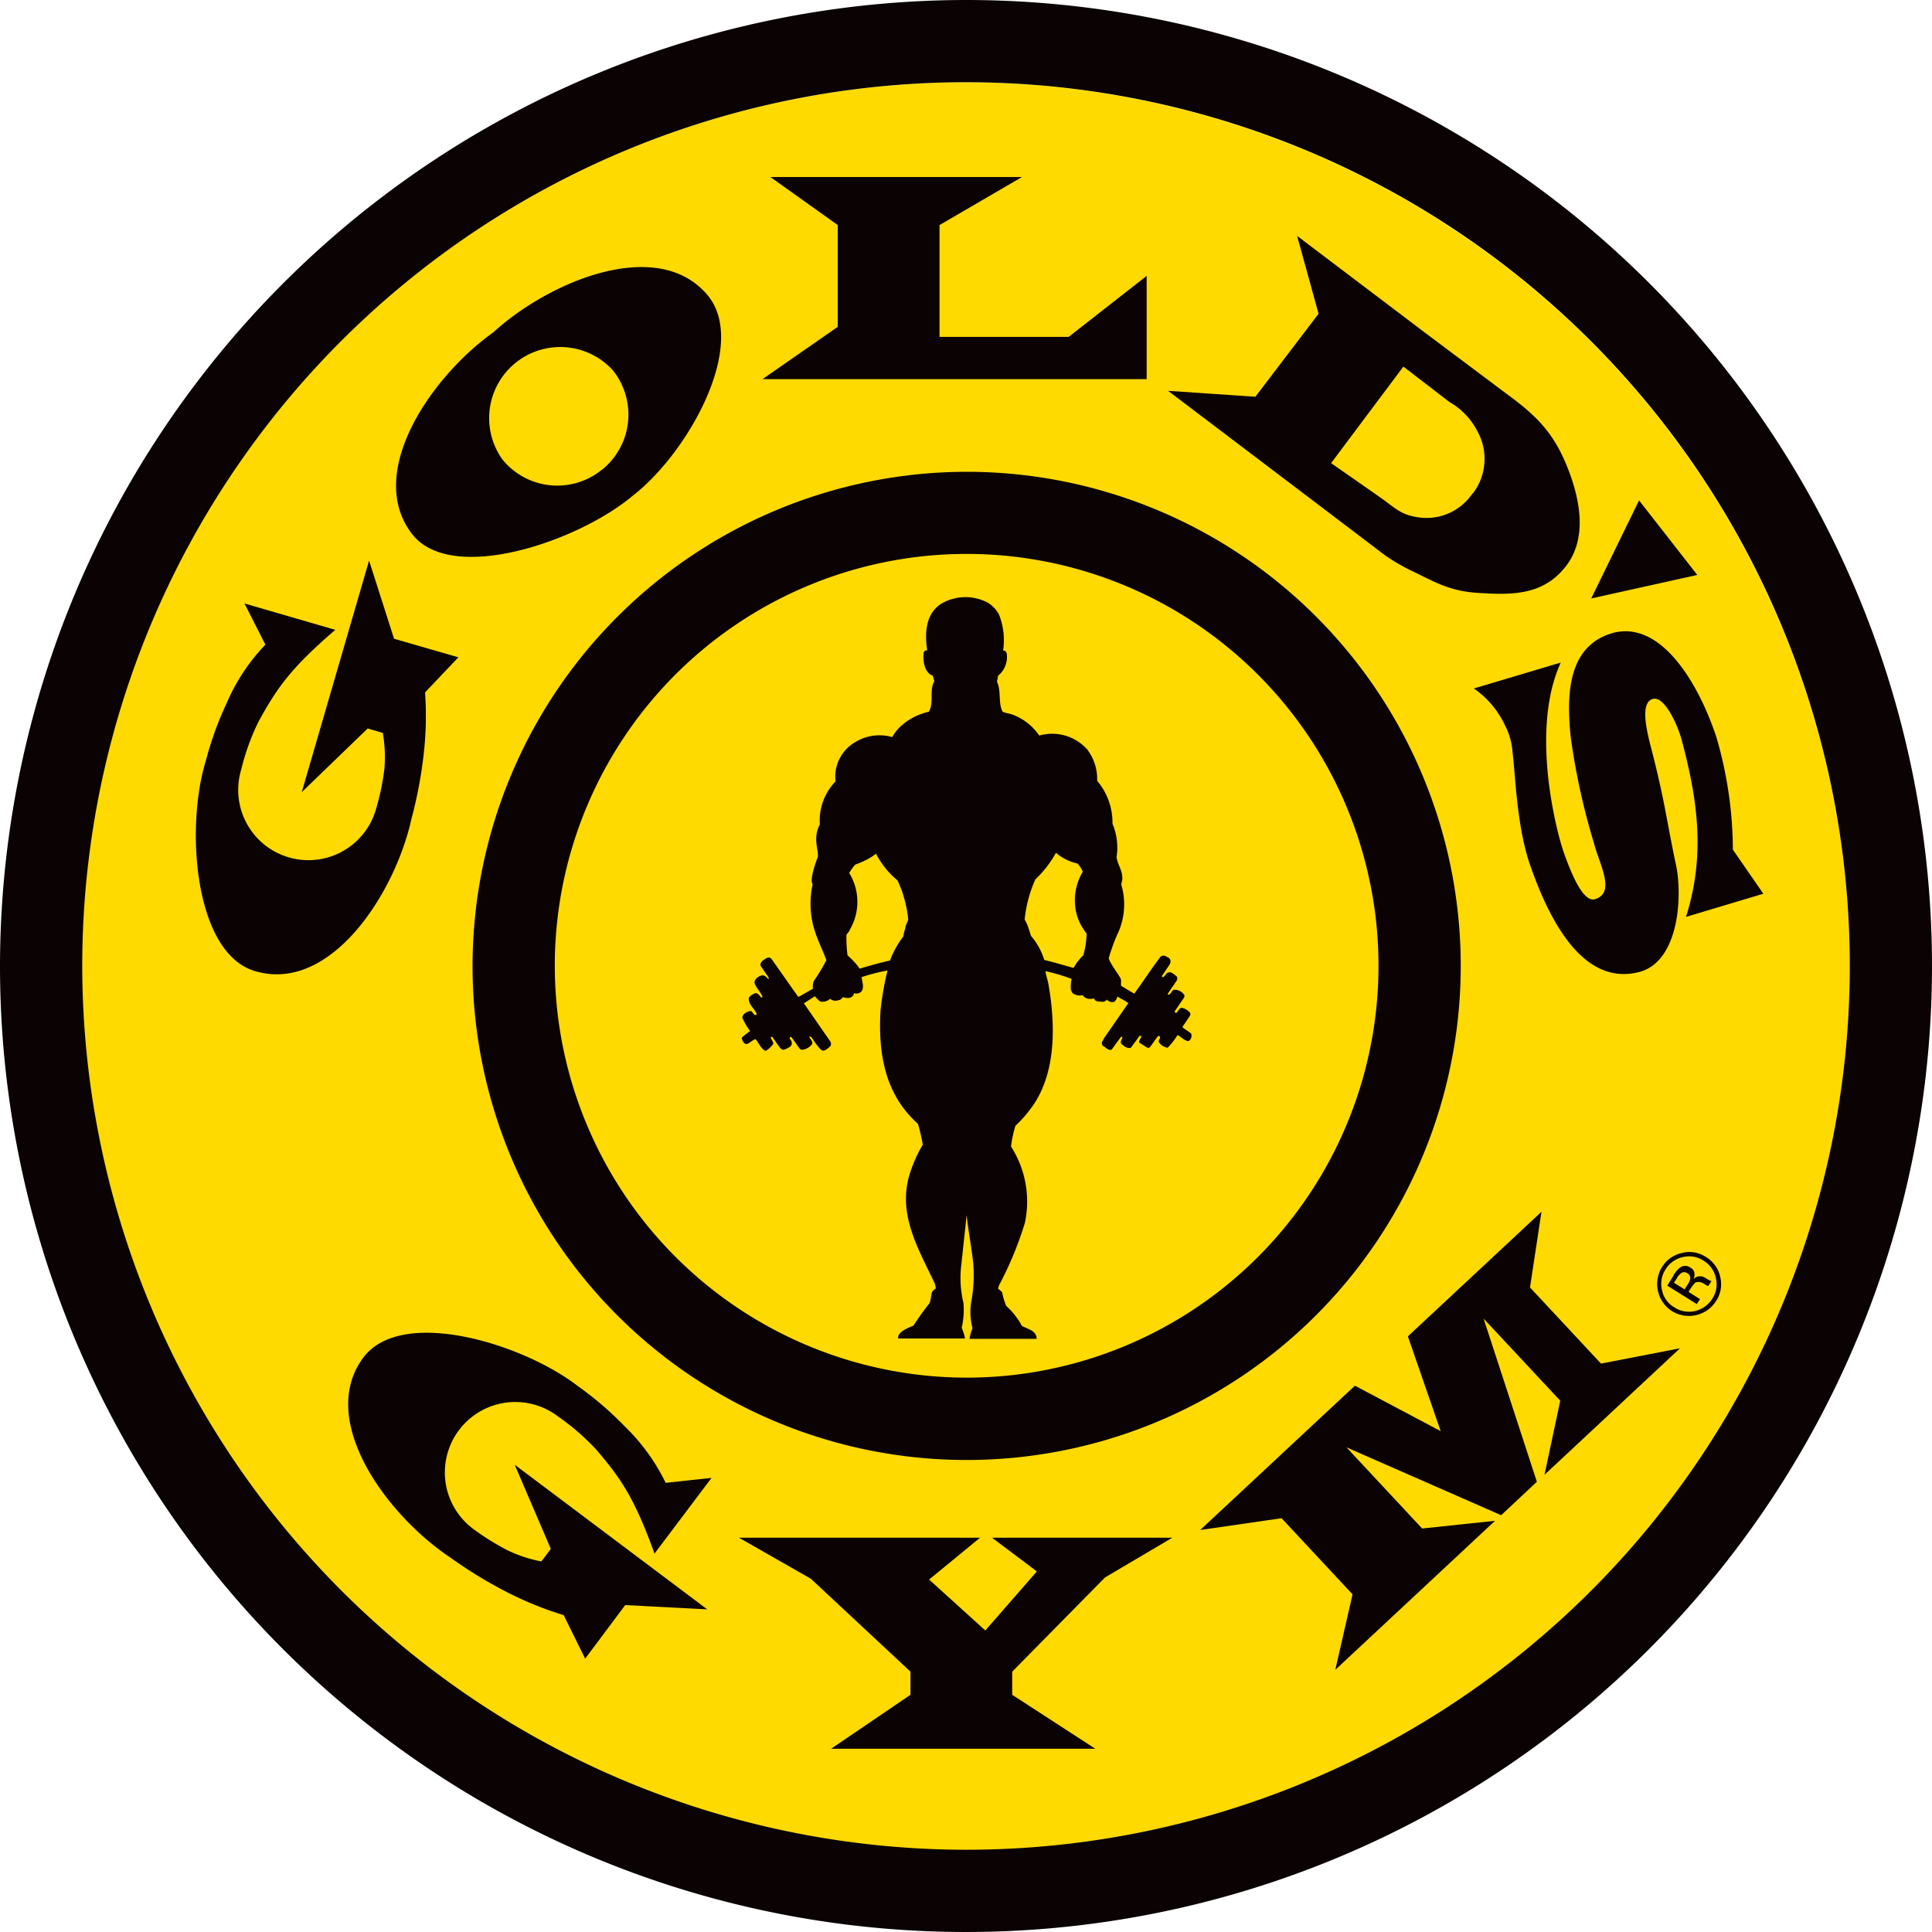
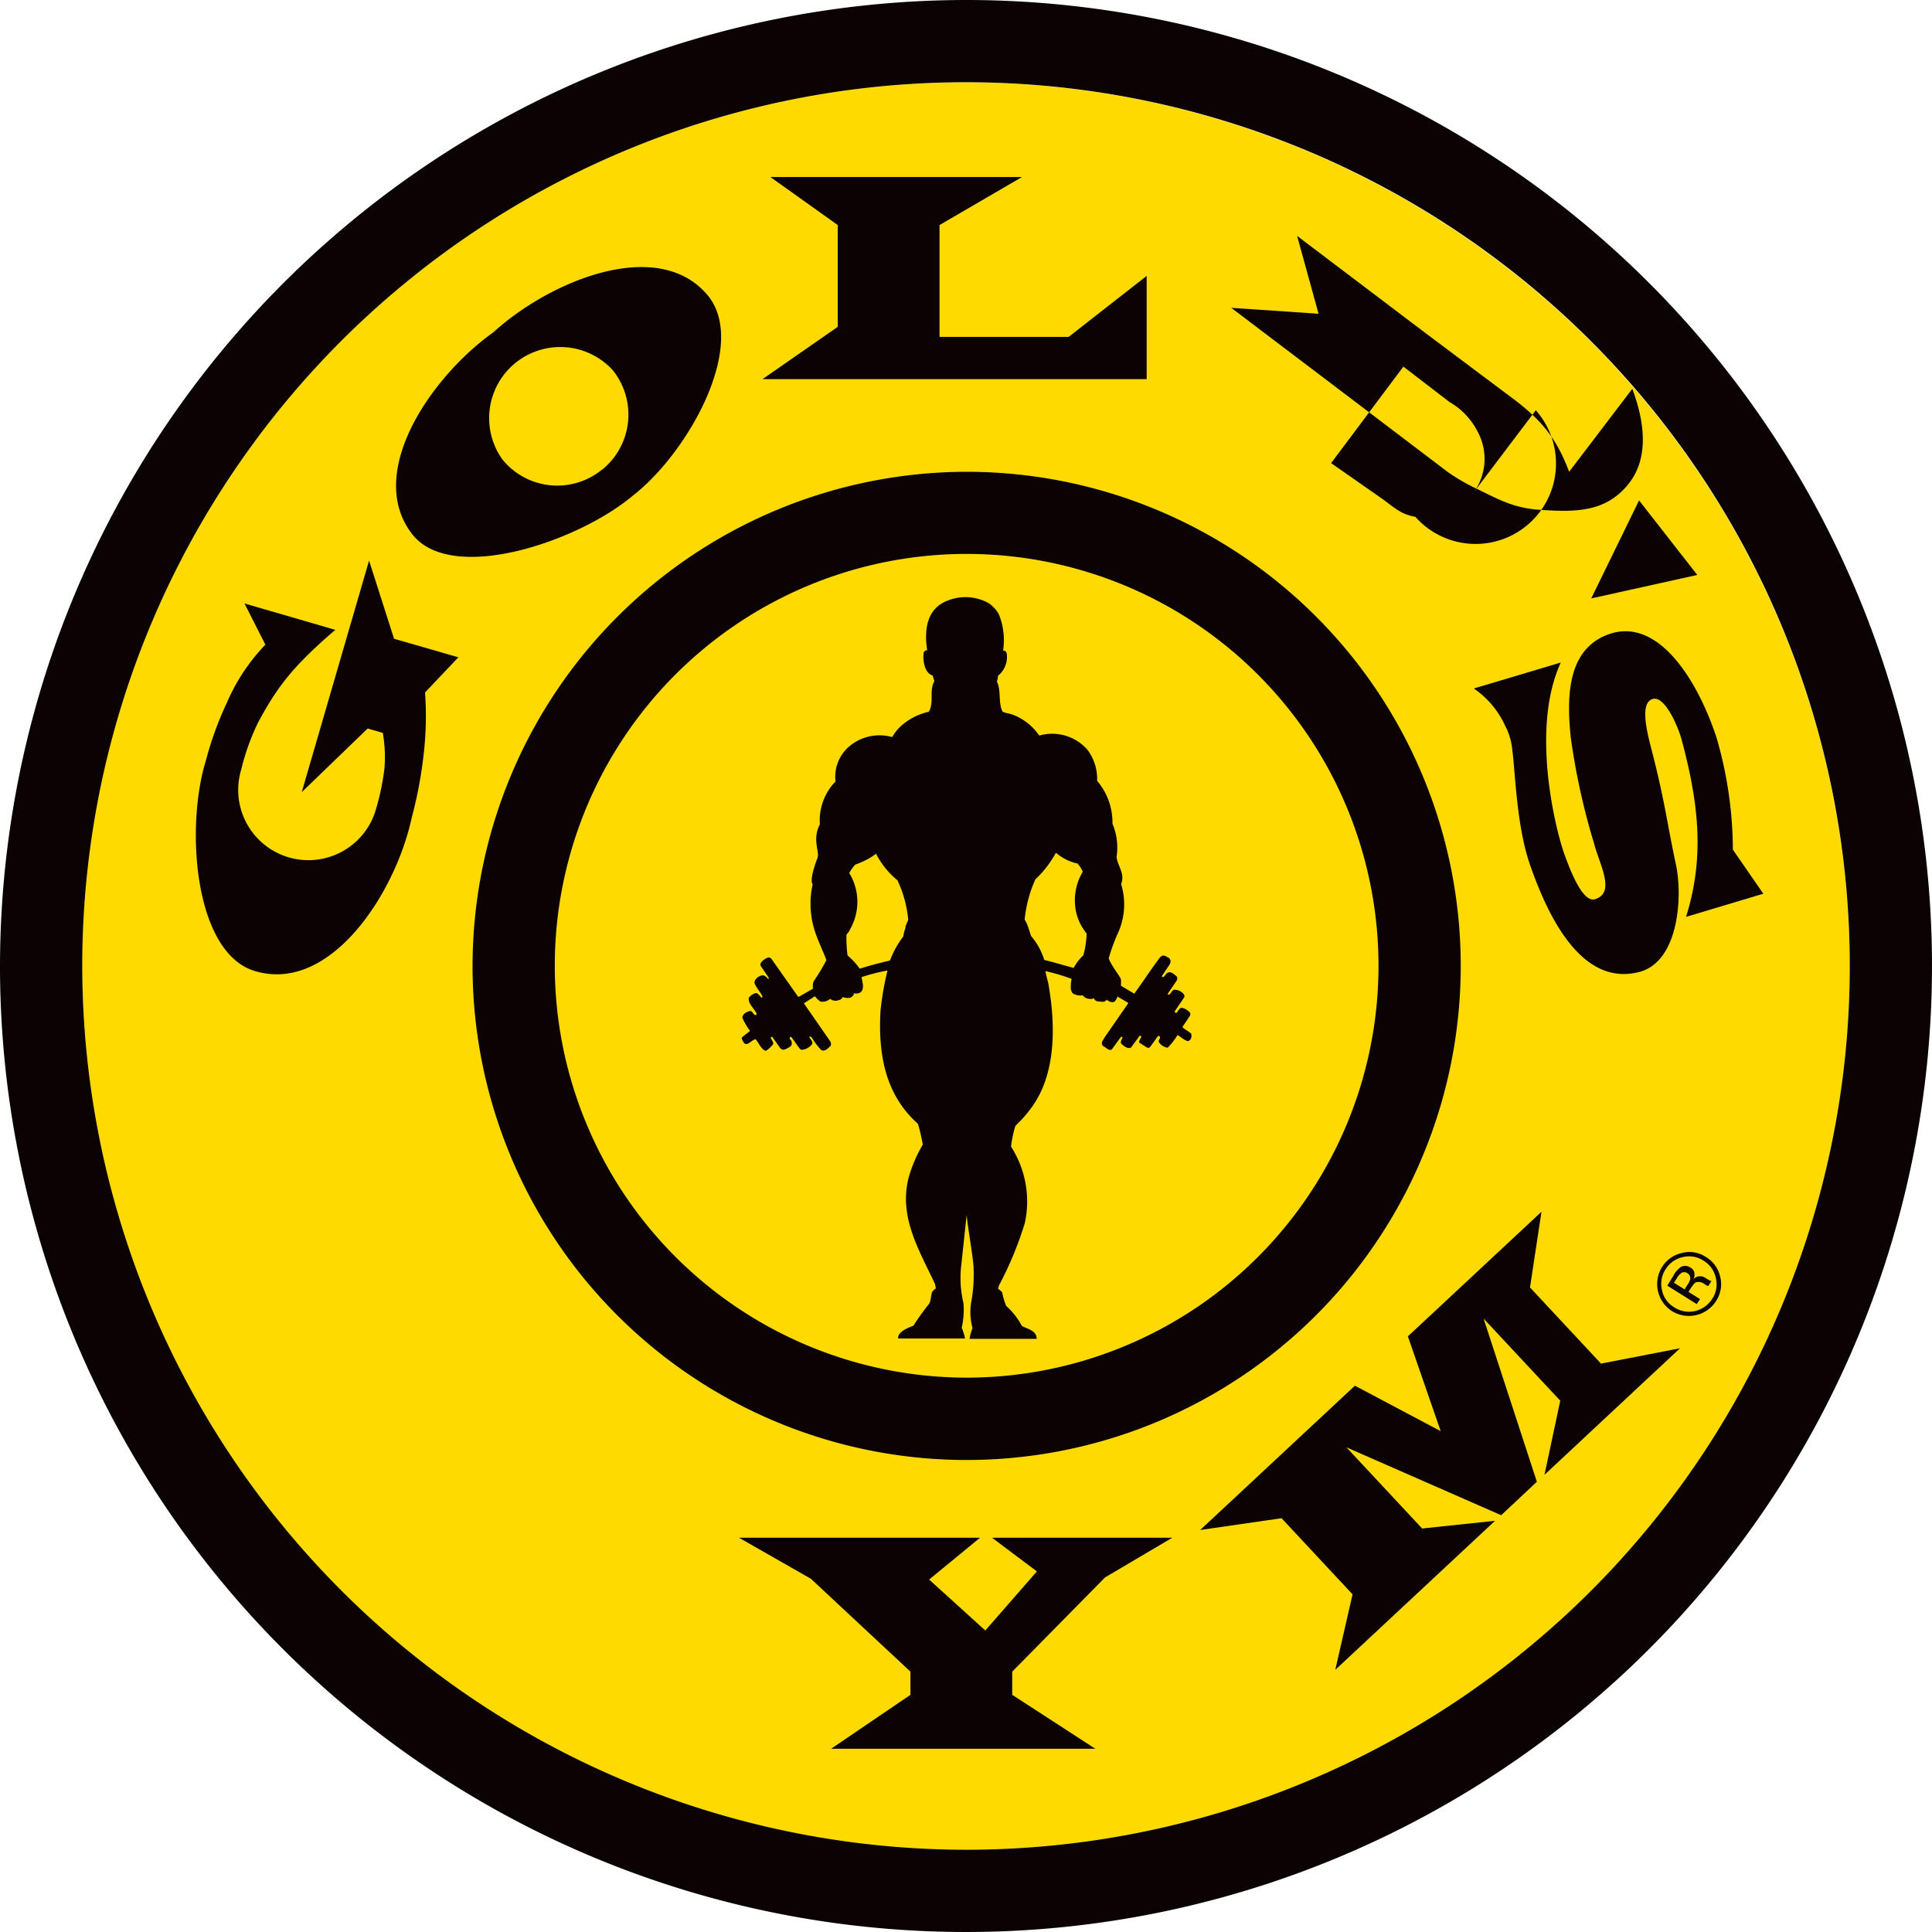
<svg xmlns="http://www.w3.org/2000/svg" viewBox="0 0 180.18 180.18">
  <defs>
    <style>.cls-1{fill:#ffda00;}.cls-2{fill:#0a0203;}</style>
  </defs>
  <g id="Layer_2" data-name="Layer 2">
    <g id="Layer_1-2" data-name="Layer 1">
      <path class="cls-1" d="M7.49,90.18A82.51,82.51,0,1,0,90,7.67,82.6,82.6,0,0,0,7.49,90.18" />
-       <path class="cls-2" d="M52,132.07a22.08,22.08,0,0,1,3.55,3.06c2.37,2.74,3.65,4.65,5.49,9.76l5.32-7.06-4.28.46A18.63,18.63,0,0,0,58.24,133a31,31,0,0,0-4.32-3.71c-5.15-4-16.52-7.47-20.06-2.65-4.3,5.84,2.23,14.7,8.17,18.64a42.18,42.18,0,0,0,5.1,3.13,32.51,32.51,0,0,0,5.44,2.22l2,4.06,3.74-5,7.65.4L48,136.6l3.37,7.85-.88,1.17a12.63,12.63,0,0,1-3.18-1.05,23.29,23.29,0,0,1-3.2-2A6.55,6.55,0,1,1,52,132.07" />
      <path class="cls-2" d="M39.5,70.45a31.14,31.14,0,0,0,.14-5.87l3.11-3.28-6-1.73-2.33-7.29-6.28,21.6,6.15-5.94,1.41.41a13,13,0,0,1,.15,3.35,23,23,0,0,1-.77,3.71,6.55,6.55,0,1,1-12.58-3.65,21.57,21.57,0,0,1,1.59-4.42c1.73-3.18,3.06-5.06,7.18-8.6L22.8,56.28l1.95,3.84a18.24,18.24,0,0,0-3.6,5.43,31.11,31.11,0,0,0-1.94,5.35C17.26,77.15,18.1,89,23.87,90.59c7,2,13-7.31,14.51-14.26a40.44,40.44,0,0,0,1.12-5.88" />
      <polygon class="cls-2" points="71.11 35.36 106.94 35.36 106.94 25.73 99.66 31.42 87.62 31.42 87.62 20.99 95.31 16.51 71.85 16.51 78.13 20.99 78.13 30.48 71.11 35.36 71.11 35.36" />
      <path class="cls-2" d="M146.48,68.7a63.78,63.78,0,0,0,2.17,9.92c.52,2,2.06,4.65.1,5.24-1.06.32-2.14-2.18-2.9-4.33-.68-1.92-3.18-11.45-.29-17.74l-8.11,2.42a8.49,8.49,0,0,1,2.93,3.49,6.15,6.15,0,0,1,.67,2.35c.27,2,.38,7,1.65,10.63,1.83,5.26,5,11.37,10.24,9.95,3.62-1,4-7,3.36-10-.85-3.94-1-5.81-2.33-10.93-.44-1.7-1-4.16.15-4.51s2.4,2.63,2.7,3.76c1.58,5.88,2.19,10.93.42,16.56l7.21-2.16-2.84-4.11a37.8,37.8,0,0,0-1.52-10.43c-1.69-5.18-5.4-11.4-10.14-9.63-3.69,1.38-3.87,5.57-3.47,9.49" />
-       <path class="cls-2" d="M146.34,44c-1.28-3.4-2.8-5.06-5.82-7.26L132.86,31l-11.89-9,2,7.26L117.08,37l-8.14-.55,12.84,9.73,7.35,5.58a18.48,18.48,0,0,0,2.8,1.61c2.15,1.06,3.45,1.76,5.84,1.92,3.31.22,6.07.21,8.17-2.36s1.45-6.12.4-8.93m-9,2A5.18,5.18,0,0,1,132,48.2c-1.41-.24-2-.91-3.22-1.77l-4.64-3.24,6.74-9,4.31,3.31a6.61,6.61,0,0,1,2.59,2.71,5.31,5.31,0,0,1-.42,5.81" />
+       <path class="cls-2" d="M146.34,44c-1.28-3.4-2.8-5.06-5.82-7.26L132.86,31l-11.89-9,2,7.26l-8.14-.55,12.84,9.73,7.35,5.58a18.48,18.48,0,0,0,2.8,1.61c2.15,1.06,3.45,1.76,5.84,1.92,3.31.22,6.07.21,8.17-2.36s1.45-6.12.4-8.93m-9,2A5.18,5.18,0,0,1,132,48.2c-1.41-.24-2-.91-3.22-1.77l-4.64-3.24,6.74-9,4.31,3.31a6.61,6.61,0,0,1,2.59,2.71,5.31,5.31,0,0,1-.42,5.81" />
      <polygon class="cls-2" points="152.86 46.67 148.4 55.81 158.29 53.62 152.86 46.67 152.86 46.67" />
      <polygon class="cls-2" points="142.69 120.07 143.76 113.01 131.3 124.63 134.36 133.47 126.36 129.23 111.93 142.69 119.52 141.59 126.14 148.69 124.53 155.73 139.43 141.83 132.63 142.55 125.57 134.98 140 141.31 143.33 138.19 138.36 122.97 145.51 130.63 144.04 137.54 156.68 125.74 149.31 127.17 142.69 120.07 142.69 120.07" />
      <polygon class="cls-2" points="96.7 146.55 91.89 152.06 86.65 147.31 91.4 143.41 68.92 143.41 75.63 147.24 84.91 155.9 84.91 158.06 77.51 163.09 102.15 163.09 94.4 158.06 94.4 155.9 103.06 147.11 109.33 143.41 92.52 143.41 96.7 146.55 96.7 146.55" />
      <path class="cls-2" d="M46,31c-5.81,4.14-12,13.15-7.54,18.84,3.71,4.69,15.53.63,20.54-3.6,5.18-4,10.81-14.09,7-18.7C61.37,22,51.27,26.19,46,31M56.14,43.8a6.59,6.59,0,0,1-9.27-.93,6.63,6.63,0,0,1,10.29-8.33,6.61,6.61,0,0,1-1,9.26" />
      <path class="cls-2" d="M0,90.09A90.09,90.09,0,1,0,90.09,0,90.19,90.19,0,0,0,0,90.09m7.67,0a82.42,82.42,0,1,1,82.42,82.42A82.52,82.52,0,0,1,7.67,90.09" />
      <path class="cls-2" d="M44.07,90.08A46.08,46.08,0,1,0,90.15,44,46.14,46.14,0,0,0,44.07,90.08m7.67,0a38.41,38.41,0,1,1,38.41,38.4,38.45,38.45,0,0,1-38.41-38.4" />
      <path class="cls-2" d="M160.43,119.09a2.83,2.83,0,0,1-.39,2.25,3,3,0,0,1-4.12.93,3,3,0,0,1-.92-4.1,2.9,2.9,0,0,1,1.87-1.32,2.78,2.78,0,0,1,2.23.38,2.87,2.87,0,0,1,1.33,1.86M155,120.32a2.36,2.36,0,0,0,1.13,1.59,2.49,2.49,0,0,0,1.95.36,2.58,2.58,0,0,0,1.6-1.14,2.42,2.42,0,0,0,.34-1.94,2.46,2.46,0,0,0-1.15-1.62,2.43,2.43,0,0,0-1.93-.33,2.51,2.51,0,0,0-1.61,1.14,2.46,2.46,0,0,0-.33,1.94m1.08-1.4a2.57,2.57,0,0,1,.58-.69.81.81,0,0,1,1,0,.65.65,0,0,1,.37.61,1,1,0,0,1-.11.49.74.74,0,0,1,.56-.3.86.86,0,0,1,.52.12l.2.12.21.13a.87.87,0,0,0,.16.06h.05l-.3.47h-.06l-.1-.05-.21-.13a.87.87,0,0,0-.84-.14,2.91,2.91,0,0,0-.39.48l-.25.39,1.08.68-.31.46-2.75-1.72.62-1Zm.77-.23a1.33,1.33,0,0,0-.47.53l-.27.41,1,.62.27-.44a1.3,1.3,0,0,0,.24-.5.51.51,0,0,0-.24-.56.52.52,0,0,0-.53-.06" />
      <path class="cls-2" d="M111.12,96.43c-.27-.27-.6-.39-.85-.65L111,94.7s0,0,0-.11a.12.12,0,0,0,0-.11,1.28,1.28,0,0,0-.78-.49c-.25,0-.34.32-.5.47h-.09a.16.16,0,0,1-.07-.15l.89-1.31a.2.2,0,0,0,0-.11.15.15,0,0,0,0-.1,1.1,1.1,0,0,0-1-.48c-.19.11-.3.45-.45.45s-.06-.07-.07-.12l.79-1.16a.35.35,0,0,0,0-.44c-.27-.2-.55-.52-.89-.28-.14.11-.21.33-.38.37a.18.18,0,0,1-.1-.09l.57-.85c.12-.19.3-.38.23-.64s-.32-.28-.48-.4a.42.42,0,0,0-.44.08c-.86,1.12-1.62,2.32-2.45,3.44l-1.24-.74a1.32,1.32,0,0,0,0-.29.66.66,0,0,0,0-.27c0-.25-.9-1.28-1.14-2a17.46,17.46,0,0,1,.94-2.53,6.46,6.46,0,0,0,.22-4.38c.38-1-.32-1.67-.43-2.53a5.71,5.71,0,0,0-.38-3.11,6,6,0,0,0-1.43-4,4.55,4.55,0,0,0-.89-2.88,4.37,4.37,0,0,0-4.51-1.34,5.23,5.23,0,0,0-2.42-1.93c-.32-.13-.69-.15-1-.3-.43-.87-.1-1.93-.53-2.81a1.56,1.56,0,0,0,.1-.53,2.25,2.25,0,0,0,.81-2.13c-.11-.21-.18-.22-.33-.23a6.48,6.48,0,0,0-.38-3.35,3,3,0,0,0-1-1.09,4.47,4.47,0,0,0-4.26,0c-1.58.89-1.69,2.77-1.44,4.42-.11,0-.18,0-.31.16-.11.36-.08,1.92.82,2.19l.16.53c-.51.86,0,2-.52,2.85a5.71,5.71,0,0,0-2.32,1.1,4.18,4.18,0,0,0-1.09,1.26,4.36,4.36,0,0,0-3.5.5,3.74,3.74,0,0,0-1.79,3.64,5.23,5.23,0,0,0-1.46,4c-.74,1.4,0,2.59-.22,3.13,0,0-.8,2-.45,2.46a8.3,8.3,0,0,0,.22,4.42c.3.91.73,1.76,1.06,2.65a17.46,17.46,0,0,1-1.13,1.89.8.8,0,0,0-.12.3,1.6,1.6,0,0,0,0,.47l-1.3.75h-.09l-2.5-3.55-.12-.08c-.21-.07-.37.06-.54.17s-.43.33-.33.59l.74,1.08c0,.05,0,.15,0,.18s-.29-.41-.58-.38-.73.31-.74.69c.15.48.56.84.75,1.3,0,.07-.09.1-.14.06s-.25-.41-.5-.39a1.18,1.18,0,0,0-.64.44c-.06.56.45.93.69,1.39a.17.17,0,0,1,0,.21c-.31.06-.3-.45-.62-.36s-.64.27-.67.61a6.16,6.16,0,0,0,.72,1.24c-.25.21-.54.39-.77.62,0,.15.06.24.12.36.32.62.78-.17,1.17-.21.32.36.48.9.93,1.09A2,2,0,0,0,72,97.5c.29-.23-.07-.49-.12-.74,0-.05.1-.09.15-.05l.75,1.06.2.13c.25,0,.43-.13.63-.24a.41.41,0,0,0,.22-.49c0-.16-.29-.29-.14-.46,0,0,.08,0,.11,0l.79,1.1.15.1a1.34,1.34,0,0,0,1-.54c.09-.25-.14-.4-.23-.6s.14-.09.2,0a7.39,7.39,0,0,0,.87,1.15c.34.2.62-.16.88-.37a.53.53,0,0,0,0-.39l-2.49-3.59L76,92.91s.34.43.54.5a1.07,1.07,0,0,0,.88-.26.78.78,0,0,0,.62.17c.42-.08.44-.17.56-.33a1.5,1.5,0,0,0,.55.08.54.54,0,0,0,.5-.44.7.7,0,0,0,.63-.11c.37-.35.13-.94.07-1.39a17.19,17.19,0,0,1,2.42-.62,27.75,27.75,0,0,0-.65,3.7c-.24,4.07.42,7.87,3.49,10.6a17.65,17.65,0,0,1,.45,1.94,13,13,0,0,0-1.3,3c-1,3.73,1,6.9,2.44,10l.08.41a1.52,1.52,0,0,0-.33.3c-.1.12-.12.75-.27,1.09a24.6,24.6,0,0,0-1.49,2.08c-.82.32-1.48.66-1.43,1.2h.56s5.68,0,5.68,0a5,5,0,0,0-.31-1,7.42,7.42,0,0,0,.16-2.32,10,10,0,0,1-.2-3.52l.5-4.68c.16,1.53.45,3,.62,4.54a13.72,13.72,0,0,1-.2,3.62,5.64,5.64,0,0,0,.13,2.39,4.51,4.51,0,0,0-.28,1h6.26c0-.79-.88-.91-1.38-1.21a6.89,6.89,0,0,0-1.46-1.86,6,6,0,0,1-.37-1.24c-.05-.12-.39-.36-.39-.36l.08-.3a32.69,32.69,0,0,0,2.42-5.84,9.49,9.49,0,0,0-1.29-7.12,11.13,11.13,0,0,1,.41-1.94,11.17,11.17,0,0,0,1.38-1.54c2.38-3.08,2.39-7.61,1.73-11.47-.06-.49-.25-.94-.31-1.41a18.05,18.05,0,0,1,2.44.72,3.89,3.89,0,0,0-.08.85c0,.13.07.48.31.57a1.35,1.35,0,0,0,.81.11.72.72,0,0,0,.51.32c.4.08.52-.06.52-.06a.44.44,0,0,0,.36.31c.3,0,.63.16.86-.17.08.16.58.37.76.14a1,1,0,0,0,.22-.42l1,.58,0,.06-2.21,3.19-.21.38a.37.37,0,0,0,.08.4c.27.12.5.47.81.33l.86-1.18s.11,0,.14,0c0,.23-.3.47-.06.68s.52.44.85.33l.82-1.12.09,0c.18.15-.21.39-.14.64l.69.44a.27.27,0,0,0,.31,0l.72-1,.13-.07c.27.19-.13.39,0,.61a1.17,1.17,0,0,0,.81.5,6.67,6.67,0,0,0,.92-1.18c.34.18.62.51,1,.57a.53.53,0,0,0,.29-.58m-26.66-10a4.19,4.19,0,0,0-.21.82A8.66,8.66,0,0,0,83,89.58c-1,.23-1.89.47-2.82.76a6.8,6.8,0,0,0-1.14-1.24,13.57,13.57,0,0,1-.1-1.92c.08-.12.19-.23.26-.35l0,0,.13-.26a5.13,5.13,0,0,0-.13-5.15,3.7,3.7,0,0,1,.58-.8,6.65,6.65,0,0,0,1.92-1,7.82,7.82,0,0,0,2,2.48,11,11,0,0,1,1,3.66c0,.06-.14.34-.26.66M101,89.12a4.78,4.78,0,0,0-.87,1.15c-.92-.24-1.81-.53-2.74-.74a6.24,6.24,0,0,0-1.24-2.25s-.11-.36-.27-.84a3.6,3.6,0,0,0-.32-.68,12,12,0,0,1,1-3.75,10.15,10.15,0,0,0,1.92-2.48,4.52,4.52,0,0,0,2,1,2.48,2.48,0,0,1,.5.77,5.16,5.16,0,0,0-.72,3.07,4.67,4.67,0,0,0,.94,2.5c0,.08.1.12.14.18a8.36,8.36,0,0,1-.33,2.12" />
    </g>
  </g>
</svg>